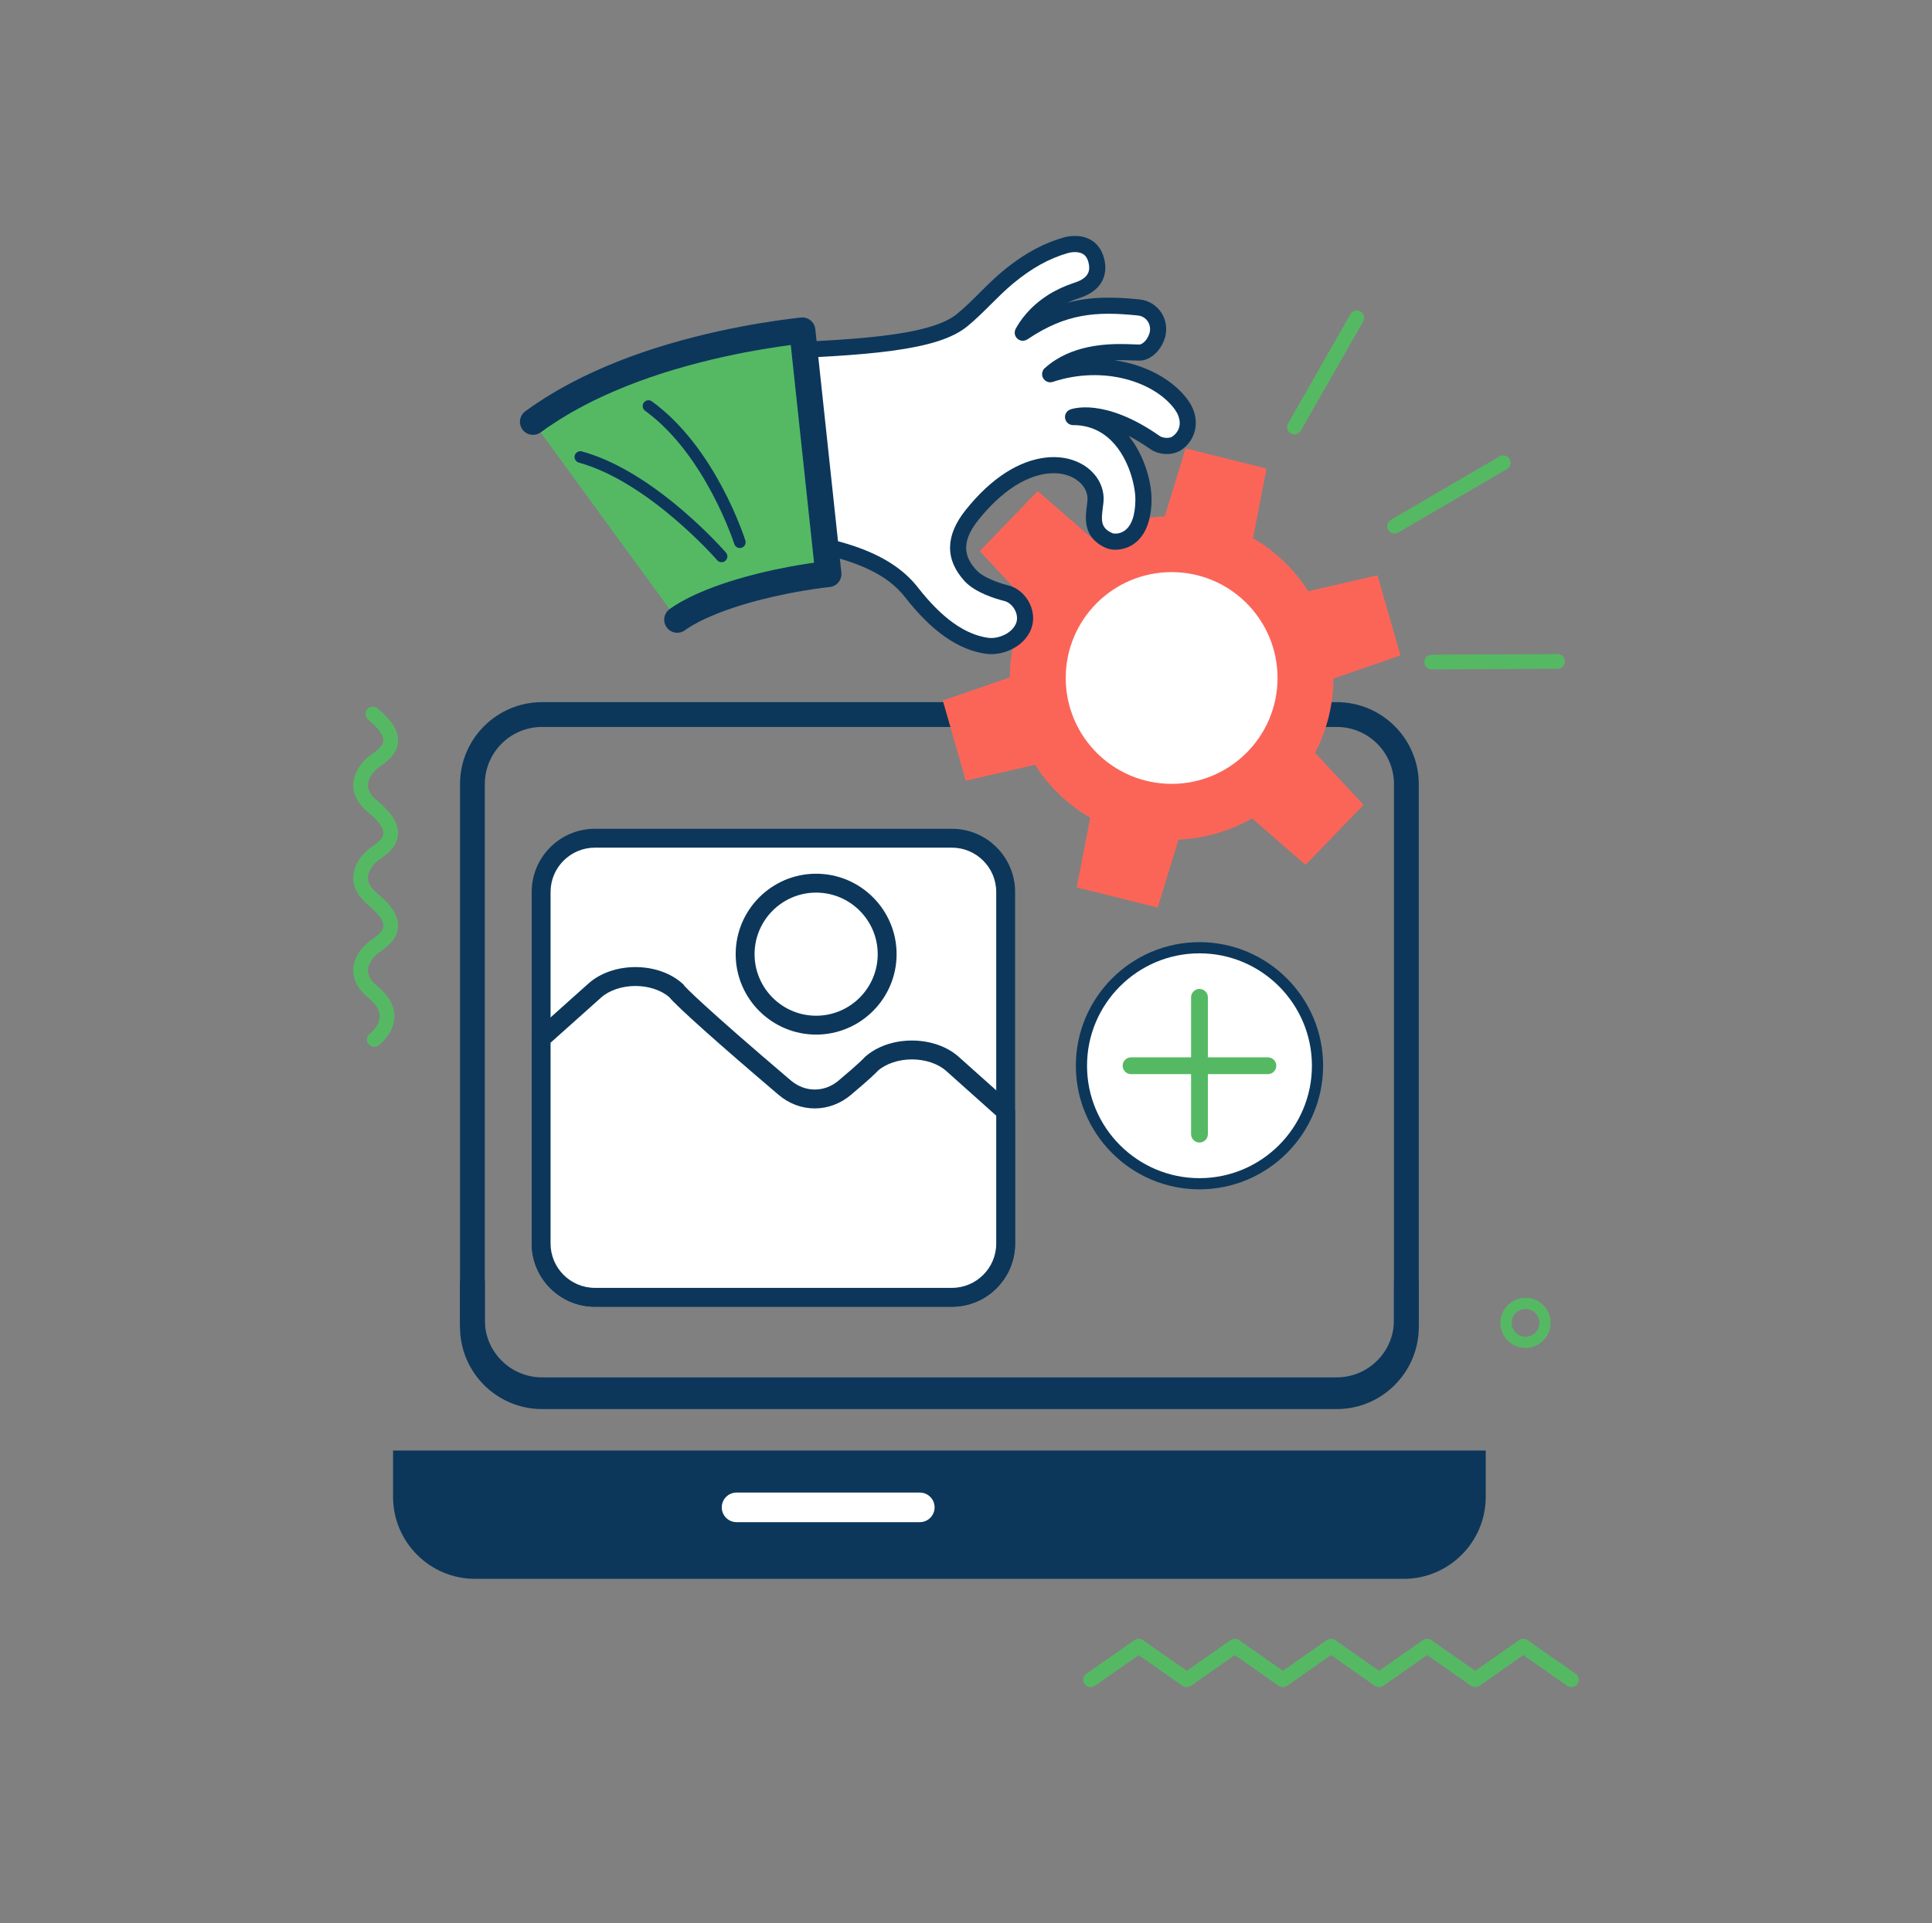
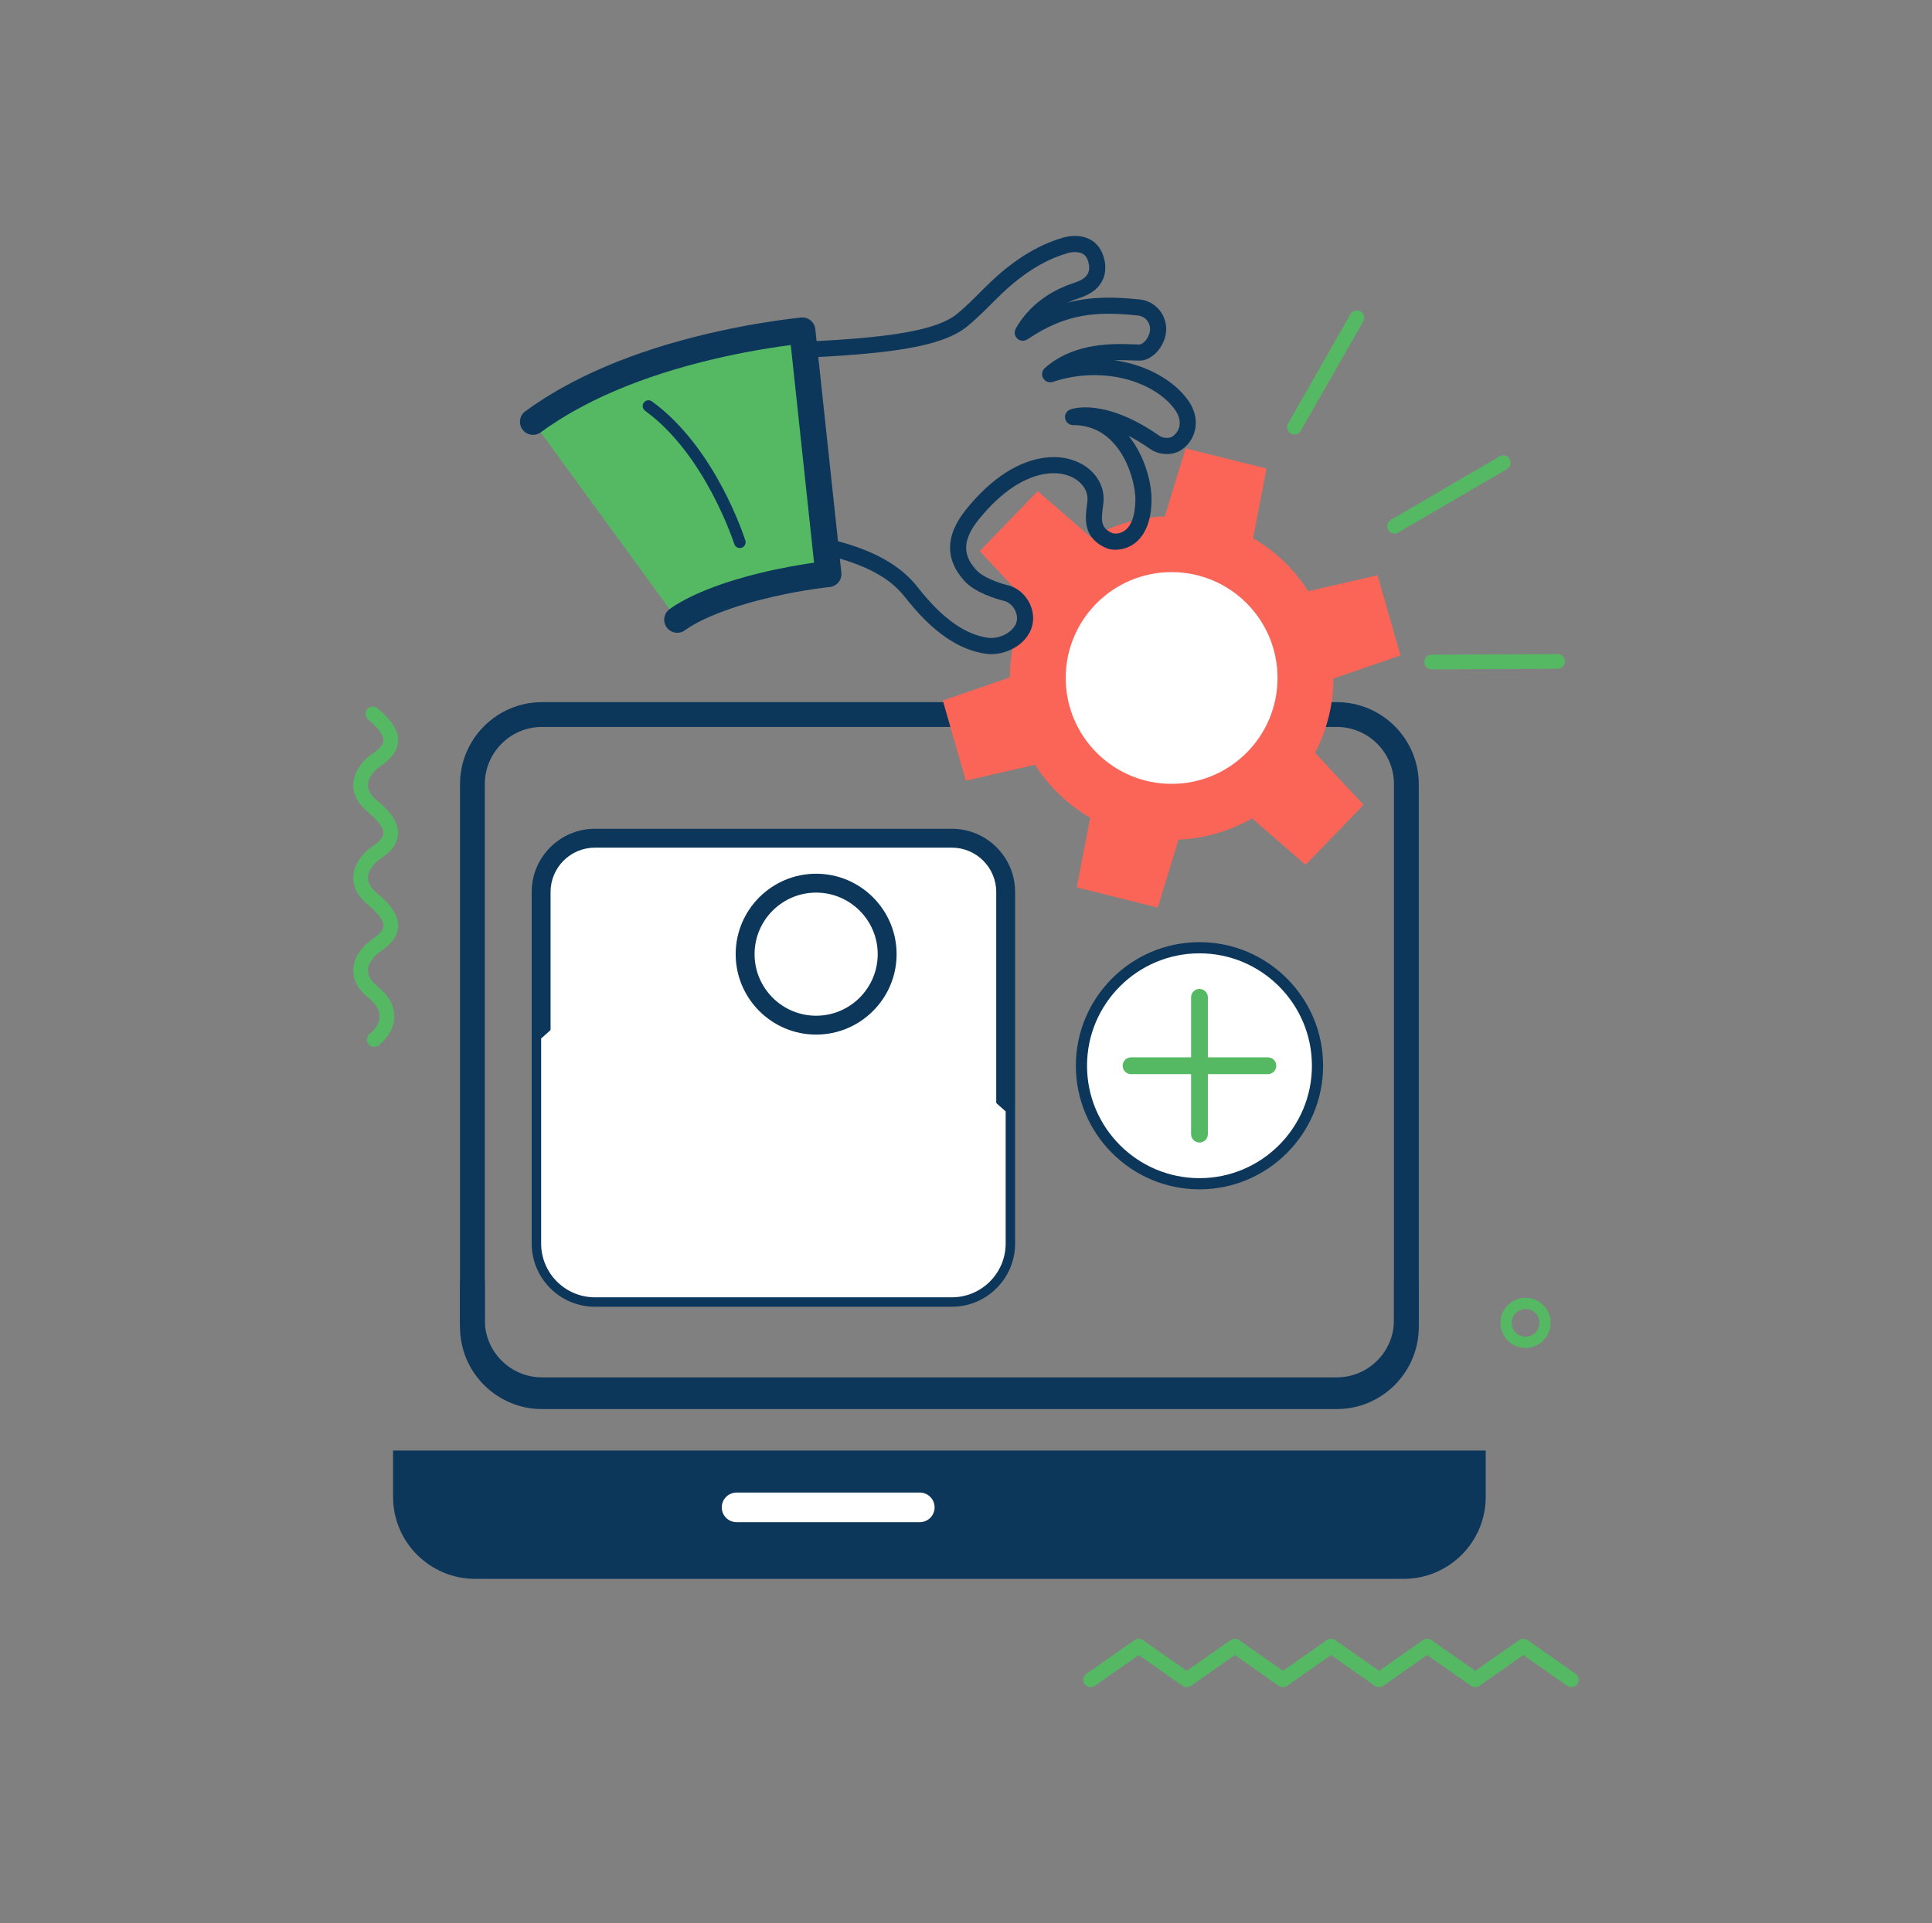
<svg xmlns="http://www.w3.org/2000/svg" version="1.1" id="Calque_1" x="0px" y="0px" width="230px" height="229px" viewBox="0 0 230 229" enable-background="new 0 0 230 229" xml:space="preserve">
  <rect x="0" y="0" width="230" height="229" fill="#808080" stroke="none" />
  <g>
    <g>
      <g>
        <path fill="#FFFFFF" d="M70.822,154.481h42.499c3.529,0,6.401-2.872,6.401-6.401v-41.866c0-3.529-2.872-6.4-6.401-6.4H70.822     c-3.53,0-6.401,2.871-6.401,6.4v41.866C64.421,151.609,67.292,154.481,70.822,154.481z" />
        <path fill="#0C375B" d="M113.321,155.605H70.822c-4.15,0-7.525-3.376-7.525-7.525v-41.866c0-4.149,3.375-7.524,7.525-7.524     h42.499c4.15,0,7.525,3.375,7.525,7.524v41.866C120.847,152.229,117.472,155.605,113.321,155.605z M70.822,100.938     c-2.91,0-5.278,2.367-5.278,5.276v41.866c0,2.91,2.368,5.277,5.278,5.277h42.499c2.91,0,5.278-2.367,5.278-5.277v-41.866     c0-2.909-2.368-5.276-5.278-5.276H70.822z" />
      </g>
      <g>
        <g>
          <path fill="#FFFFFF" d="M70.818,117.942c1.174-1.049,2.951-1.659,4.828-1.659c1.879,0,3.655,0.61,4.827,1.659      c0,0,0.664,1.117,12.924,11.555c2.158,1.839,5.063,1.79,7.142,0.049c2.711-2.272,3.196-2.858,3.196-2.858      c1.173-1.049,2.95-1.659,4.827-1.659c1.879,0,3.655,0.61,4.83,1.659l6.33,5.66v15.732c0,3.529-2.872,6.401-6.401,6.401H70.822      c-3.53,0-6.401-2.872-6.401-6.401v-24.417L70.818,117.942z" />
-           <path fill="#0C375B" d="M113.321,155.605H70.822c-4.15,0-7.525-3.376-7.525-7.525v-24.417c0-0.319,0.136-0.625,0.375-0.838      l6.396-5.721c1.385-1.236,3.418-1.945,5.578-1.945c2.161,0,4.193,0.709,5.576,1.945c0.125,0.112,0.15,0.1,0.205,0.232      c0.285,0.327,2.221,2.385,12.698,11.305c0.844,0.719,1.837,1.098,2.872,1.098c1.02,0,1.995-0.364,2.819-1.055      c2.504-2.099,3.043-2.703,3.064-2.729c0.029-0.032,0.07-0.076,0.105-0.106c1.383-1.236,3.415-1.945,5.575-1.945      c2.162,0,4.194,0.709,5.578,1.945l6.332,5.661c0.237,0.213,0.374,0.519,0.374,0.838v15.732      C120.847,152.229,117.472,155.605,113.321,155.605z M65.544,124.166v23.914c0,2.91,2.368,5.277,5.278,5.277h42.499      c2.91,0,5.278-2.367,5.278-5.277v-15.229l-5.956-5.325c-0.962-0.86-2.488-1.374-4.081-1.374c-1.566,0-3.069,0.498-4.034,1.335      c-0.227,0.247-0.985,1.009-3.268,2.922c-1.217,1.019-2.729,1.58-4.263,1.58c-1.576,0-3.073-0.566-4.329-1.636      c-7.244-6.166-12.011-10.43-13.007-11.626c-0.964-0.828-2.458-1.319-4.016-1.319c-1.591,0-3.117,0.514-4.079,1.374      L65.544,124.166z" />
        </g>
      </g>
      <g>
        <circle fill="#FFFFFF" cx="97.16" cy="113.62" r="8.454" />
        <path fill="#0C375B" d="M97.159,123.198c-5.281,0-9.578-4.296-9.578-9.578c0-5.281,4.297-9.578,9.578-9.578     c5.282,0,9.579,4.297,9.579,9.578C106.738,118.902,102.441,123.198,97.159,123.198z M97.159,106.291     c-4.041,0-7.329,3.288-7.329,7.329c0,4.042,3.288,7.331,7.329,7.331c4.042,0,7.33-3.289,7.33-7.331     C104.489,109.579,101.201,106.291,97.159,106.291z" />
      </g>
    </g>
    <g>
      <path fill="#0C375B" d="M54.764,157.207V93.371c0-5.381,4.379-9.761,9.76-9.761h94.619c5.381,0,9.759,4.38,9.759,9.761v63.836    c0,5.382-4.378,9.76-9.759,9.76H64.523C59.143,166.967,54.764,162.589,54.764,157.207z M64.523,86.564    c-3.753,0-6.807,3.054-6.807,6.807v63.836c0,3.753,3.054,6.808,6.807,6.808h94.619c3.751,0,6.807-3.055,6.807-6.808V93.371    c0-3.753-3.056-6.807-6.807-6.807H64.523z" />
    </g>
    <g>
      <g>
        <path fill="#0C375B" d="M176.872,172.725v5.52c0,5.382-4.378,9.762-9.76,9.762H56.554c-5.382,0-9.761-4.38-9.761-9.762v-5.52     H176.872z" />
      </g>
      <g>
        <path fill="#FFFFFF" d="M87.686,181.257h21.813c0.974,0,1.763-0.789,1.763-1.763c0-0.972-0.789-1.761-1.763-1.761H87.686     c-0.974,0-1.762,0.789-1.762,1.761C85.924,180.468,86.712,181.257,87.686,181.257z" />
      </g>
    </g>
    <g>
      <path fill="#55B964" d="M187.572,199.314l-5.724-4.014c-0.301-0.211-0.703-0.211-1.003,0l-5.221,3.661l-5.221-3.661    c-0.304-0.211-0.704-0.211-1.005,0l-5.222,3.661l-5.221-3.661c-0.303-0.211-0.702-0.211-1.004,0l-5.222,3.661l-5.22-3.661    c-0.303-0.211-0.703-0.211-1.005,0l-5.221,3.661l-5.221-3.661c-0.303-0.211-0.704-0.211-1.004,0l-5.726,4.014    c-0.394,0.277-0.489,0.822-0.212,1.218c0.169,0.243,0.441,0.371,0.716,0.371c0.173,0,0.349-0.05,0.501-0.157l5.222-3.662    l5.222,3.662c0.302,0.21,0.702,0.21,1.004,0l5.222-3.662l5.22,3.662c0.302,0.21,0.702,0.21,1.004,0l5.22-3.662l5.223,3.662    c0.302,0.21,0.702,0.21,1.004,0l5.221-3.662l5.222,3.662c0.3,0.21,0.703,0.21,1.004,0l5.221-3.662l5.222,3.662    c0.396,0.277,0.941,0.182,1.217-0.214C188.063,200.137,187.968,199.592,187.572,199.314z" />
    </g>
    <g>
      <path fill="#55B964" d="M44.064,100.989c-0.019,0.012-1.908,1.343-2.004,3.39c-0.06,1.231,0.537,2.37,1.77,3.385    c1.535,1.263,1.834,2.061,1.813,2.507c-0.032,0.656-0.831,1.249-1.578,1.754c-0.019,0.014-1.907,1.343-2.004,3.39    c-0.06,1.232,0.537,2.371,1.77,3.386c0.923,0.759,1.385,1.519,1.369,2.258c-0.022,1.14-1.146,2.011-1.169,2.029    c-0.386,0.287-0.465,0.832-0.179,1.22c0.288,0.387,0.835,0.468,1.223,0.181c0.074-0.055,1.824-1.375,1.872-3.377    c0.033-1.308-0.641-2.539-2.005-3.66c-0.772-0.637-1.154-1.282-1.138-1.922c0.028-0.953,0.928-1.824,1.248-2.06    c0.851-0.576,2.262-1.535,2.337-3.116c0.058-1.248-0.741-2.536-2.447-3.938c-0.772-0.636-1.154-1.281-1.138-1.924    c0.028-0.951,0.928-1.822,1.248-2.059c0.851-0.575,2.262-1.533,2.337-3.117c0.058-1.246-0.741-2.534-2.447-3.938    c-0.772-0.635-1.154-1.282-1.138-1.921c0.028-0.953,0.928-1.824,1.248-2.061c0.851-0.574,2.262-1.534,2.337-3.116    c0.058-1.248-0.741-2.535-2.447-3.938c-0.162-0.134-0.359-0.199-0.555-0.199c-0.252,0-0.503,0.109-0.676,0.318    c-0.306,0.374-0.253,0.924,0.119,1.231c1.535,1.263,1.834,2.06,1.813,2.506c-0.032,0.657-0.831,1.25-1.578,1.754    c-0.019,0.014-1.907,1.342-2.004,3.391c-0.061,1.231,0.535,2.371,1.77,3.386c1.535,1.263,1.834,2.06,1.813,2.506    C45.61,99.891,44.812,100.484,44.064,100.989z" />
    </g>
    <g>
      <path fill="#0C375B" d="M165.949,152.536v5.492c0,3.754-3.056,6.807-6.807,6.807H64.523c-3.753,0-6.807-3.053-6.807-6.807v-5.492    h-2.953v5.492c0,5.382,4.379,9.762,9.76,9.762h94.619c5.381,0,9.759-4.38,9.759-9.762v-5.492H165.949z" />
    </g>
    <g>
      <g>
        <path fill="#55B964" d="M185.427,77.885l-14.992,0.077c-0.16,0.002-0.309,0.044-0.437,0.118     c-0.261,0.153-0.435,0.437-0.434,0.761c0.002,0.481,0.395,0.871,0.879,0.87l14.992-0.077c0.484-0.002,0.873-0.396,0.87-0.879     C186.303,78.272,185.91,77.884,185.427,77.885z" />
      </g>
      <g>
        <path fill="#55B964" d="M165.261,63.102c0.243,0.418,0.778,0.557,1.196,0.313l12.945-7.562c0.418-0.243,0.559-0.779,0.314-1.194     c-0.244-0.418-0.778-0.559-1.196-0.314l-12.946,7.562C165.159,62.149,165.018,62.685,165.261,63.102z" />
      </g>
      <g>
        <path fill="#55B964" d="M154.855,51.296l7.433-13.021c0.239-0.42,0.093-0.954-0.326-1.192c-0.281-0.162-0.615-0.148-0.875,0.004     c-0.127,0.075-0.238,0.185-0.317,0.321l-7.43,13.022c-0.24,0.421-0.094,0.953,0.325,1.192     C154.085,51.862,154.619,51.716,154.855,51.296z" />
      </g>
    </g>
    <g>
      <path fill="#FB6558" d="M120.217,80.665l-7.978,2.752l2.737,9.545l8.243-1.896c1.674,2.636,3.943,4.782,6.571,6.31l-1.609,8.293    l9.638,2.402l2.478-8.091c1.482-0.064,2.976-0.297,4.462-0.72c1.533-0.438,2.971-1.051,4.294-1.81l6.372,5.534l6.898-7.144    l-5.771-6.195c1.407-2.697,2.181-5.721,2.188-8.846l7.982-2.749l-2.737-9.547l-8.246,1.898c-1.674-2.636-3.943-4.784-6.571-6.313    l1.609-8.292l-9.636-2.4l-2.479,8.093c-1.479,0.062-2.975,0.293-4.461,0.717c-1.535,0.437-2.97,1.051-4.292,1.809l-6.376-5.535    l-6.898,7.146l5.772,6.198C121.002,74.517,120.227,77.539,120.217,80.665z" />
      <circle fill="#FFFFFF" cx="139.479" cy="80.733" r="12.607" />
    </g>
    <g>
      <g>
        <g>
          <g>
-             <path fill="#FFFFFF" d="M86.604,63.688c13.856,0.623,19.257,3.459,21.903,6.845c2.327,2.977,5.323,5.853,8.994,6.367       c1.469,0.206,3.489-0.539,4.267-2.13c0.815-1.664-0.361-3.733-1.964-4.133c-0.717-0.178-3.148-0.859-4.275-2.099       c-1.284-1.414-2.606-3.716,0.176-7.203c7.282-9.122,14.599-6.039,14.719-2.033c0.044,1.417-1.1,3.902,1.654,5.079       c0.78,0.333,4,0.311,4.049-4.84c0.028-2.974-2.081-9.886-8.38-9.88c0,0,3.458-1.37,9.752,3.033       c0.71,0.496,1.94,0.579,2.664,0.047c1.501-1.103,1.595-2.966,0.522-4.485c-2.361-3.338-8.723-5.986-15.659-3.692l-0.014-0.008       c3.913-3.541,10.137-2.416,10.89-2.596c0.839-0.197,1.451-0.948,1.77-1.742c0.663-1.649-0.376-3.431-2.105-3.606       c-5.193-0.534-8.953-0.229-13.743,2.97l-0.064,0.033c0.788-1.485,2.673-3.789,6.356-5.006c0.628-0.207,3.012-0.935,2.418-3.508       c-0.581-2.51-3-2.088-3.685-1.888c-2.573,0.748-4.803,2.103-6.875,3.824c-1.931,1.604-3.537,3.545-5.469,5.112       c-3.679,2.986-13.605,3.373-27.994,3.835L86.604,63.688z" />
            <path fill="#0C375B" d="M85.994,41.176c0.141-0.09,0.308-0.145,0.485-0.151c12.845-0.41,22.989-0.736,26.935-3.27       c0.176-0.113,0.338-0.229,0.484-0.35c0.956-0.774,1.821-1.639,2.738-2.552c0.86-0.858,1.753-1.747,2.724-2.554       c0.829-0.689,1.628-1.278,2.446-1.804c1.564-1.004,3.127-1.725,4.775-2.204c0.44-0.129,1.979-0.488,3.297,0.284       c0.558,0.326,1.284,0.991,1.588,2.31c0.385,1.659-0.172,3.07-1.567,3.966c-0.578,0.37-1.162,0.563-1.442,0.653l-0.039,0.015       c-0.47,0.153-0.92,0.333-1.353,0.534c2.724-0.739,5.43-0.724,8.6-0.398c1.111,0.115,2.079,0.727,2.653,1.677       c0.592,0.978,0.68,2.159,0.245,3.241c-0.48,1.197-1.396,2.074-2.44,2.322c-0.271,0.063-0.617,0.051-1.241,0.025       c-0.569-0.022-1.337-0.053-2.21-0.023c3.938,0.558,7.15,2.477,8.795,4.805c1.423,2.011,1.112,4.455-0.734,5.812       c-1.027,0.753-2.688,0.731-3.782-0.033c-0.934-0.651-1.798-1.169-2.59-1.579c1.896,2.344,2.746,5.51,2.727,7.649       c-0.031,3.218-1.234,4.661-2.238,5.305c-1.126,0.724-2.421,0.718-3.147,0.41c-2.819-1.207-2.505-3.6-2.316-5.029       c0.044-0.347,0.087-0.673,0.08-0.905c-0.03-0.983-0.669-1.897-1.713-2.446c-1.86-0.981-4.473-0.604-6.984,1.009       c-1.479,0.95-2.931,2.31-4.312,4.039c-2.32,2.907-1.412,4.646-0.218,5.961c0.756,0.83,2.518,1.495,3.798,1.812       c1.093,0.271,2.056,1.101,2.575,2.216c0.501,1.079,0.509,2.271,0.02,3.271c-0.352,0.719-0.927,1.348-1.659,1.819       c-1.075,0.69-2.422,1.004-3.602,0.84c-3.293-0.463-6.438-2.663-9.618-6.728c-1.923-2.459-6.208-5.806-21.19-6.476       c-0.511-0.023-0.913-0.443-0.916-0.955l-0.094-21.705C85.55,41.647,85.727,41.348,85.994,41.176z M114.451,39.369       c-4.09,2.627-12.938,3.087-26.977,3.543l0.086,19.862c11.606,0.614,18.319,2.837,21.703,7.167       c2.857,3.653,5.597,5.619,8.372,6.008c0.718,0.101,1.619-0.117,2.299-0.553c0.438-0.281,0.775-0.645,0.974-1.049       c0.318-0.652,0.113-1.293-0.037-1.615c-0.273-0.587-0.77-1.032-1.298-1.165c-1.003-0.248-3.478-0.979-4.754-2.384       c-2.334-2.568-2.286-5.41,0.137-8.446c1.512-1.896,3.119-3.396,4.774-4.457c3.103-1.993,6.436-2.401,8.916-1.095       c1.664,0.877,2.686,2.404,2.737,4.086c0.011,0.389-0.042,0.789-0.098,1.216c-0.2,1.52-0.243,2.409,1.17,3.012       c0.098,0.037,0.726,0.146,1.355-0.259c0.869-0.558,1.338-1.839,1.356-3.708c0.016-1.594-0.738-4.905-2.823-7.009       c-1.254-1.265-2.799-1.904-4.597-1.902c-0.461,0-0.857-0.326-0.942-0.779c-0.088-0.452,0.16-0.902,0.587-1.073       c0.161-0.063,4.016-1.508,10.656,3.14c0.396,0.276,1.148,0.317,1.516,0.08l0.03-0.021c1.233-0.905,0.935-2.267,0.307-3.157       c-2.298-3.25-8.377-5.384-14.573-3.334c-0.252,0.084-0.528,0.057-0.762-0.069c-0.273-0.149-0.464-0.426-0.5-0.734       c-0.036-0.308,0.072-0.619,0.303-0.827c0.382-0.348,0.802-0.668,1.246-0.953c3.315-2.129,7.387-1.966,9.344-1.889       c0.296,0.012,0.63,0.025,0.75,0.019c0.427-0.116,0.835-0.567,1.073-1.162c0.209-0.52,0.17-1.077-0.106-1.535       c-0.26-0.43-0.7-0.707-1.207-0.759c-5.029-0.517-8.564-0.23-13.111,2.813c-0.029,0.019-0.059,0.036-0.09,0.053l-0.064,0.034       c-0.373,0.194-0.83,0.124-1.125-0.176c-0.296-0.298-0.364-0.753-0.168-1.125c0.472-0.886,1.59-2.584,3.801-4.002       c0.938-0.603,1.981-1.096,3.104-1.465l0.041-0.014c0.238-0.078,0.635-0.209,1.006-0.447c0.711-0.457,0.938-1.047,0.736-1.919       c-0.123-0.531-0.348-0.886-0.688-1.085c-0.558-0.326-1.389-0.216-1.791-0.099c-2.255,0.655-4.327,1.809-6.532,3.642       c-0.904,0.752-1.765,1.609-2.597,2.437c-0.909,0.908-1.85,1.846-2.881,2.683C114.906,39.058,114.686,39.219,114.451,39.369z" />
          </g>
        </g>
      </g>
      <g>
        <g>
          <g>
            <path fill="#55B964" d="M80.63,73.798l-17.18-23.57c0,0,0.137-0.098,0.391-0.28c0.126-0.091,0.284-0.203,0.469-0.334       c0.185-0.122,0.393-0.259,0.626-0.417c0.237-0.153,0.497-0.322,0.781-0.508c0.282-0.175,0.584-0.355,0.909-0.55       c0.161-0.098,0.329-0.198,0.503-0.301c0.172-0.101,0.346-0.194,0.526-0.295c0.358-0.199,0.741-0.416,1.134-0.621       c1.573-0.83,3.373-1.652,5.268-2.405c1.893-0.754,3.878-1.435,5.835-2.015c3.918-1.166,7.739-1.96,10.637-2.446       c1.449-0.243,2.669-0.416,3.552-0.528c0.45-0.055,0.803-0.098,1.045-0.127c0.254-0.028,0.39-0.044,0.39-0.044l3.104,29.001       c0,0-0.071,0.007-0.203,0.022c-0.146,0.018-0.359,0.042-0.631,0.076c-0.56,0.071-1.397,0.189-2.404,0.358       c-2.016,0.334-4.712,0.907-7.162,1.639c-1.229,0.365-2.388,0.768-3.388,1.167c-1.001,0.396-1.847,0.788-2.477,1.123       c-0.162,0.083-0.296,0.166-0.435,0.237c-0.067,0.039-0.141,0.074-0.198,0.109c-0.059,0.036-0.114,0.068-0.168,0.104       c-0.11,0.063-0.211,0.125-0.305,0.182c-0.083,0.054-0.159,0.105-0.228,0.151c-0.067,0.043-0.13,0.082-0.184,0.117       c-0.044,0.032-0.08,0.063-0.111,0.085C80.663,73.773,80.63,73.798,80.63,73.798z" />
            <path fill="#0C375B" d="M62.192,51.138c0.502,0.694,1.471,0.851,2.167,0.351l0.831-0.595L66.552,50       c0.233-0.144,0.479-0.295,0.743-0.453l0.629-0.374c0.097-0.059,0.206-0.119,0.316-0.179l0.466-0.257       c0.262-0.147,0.532-0.296,0.798-0.434c1.528-0.809,3.299-1.616,5.127-2.345c1.821-0.724,3.74-1.386,5.704-1.967       c4.148-1.235,7.973-1.988,10.45-2.403c1.419-0.24,2.585-0.404,3.354-0.503l2.773,25.92c-0.484,0.068-1.09,0.159-1.791,0.278       c-1.155,0.19-4.194,0.739-7.349,1.683c-1.208,0.355-2.426,0.774-3.519,1.208c-0.991,0.396-1.897,0.807-2.619,1.19       c-0.107,0.056-0.206,0.108-0.3,0.164c-0.049,0.026-0.096,0.053-0.143,0.079c-0.012,0.005-0.021,0.012-0.031,0.018l-0.056,0.028       c-0.063,0.034-0.126,0.07-0.184,0.102c-0.005,0.005-0.011,0.008-0.015,0.012l-0.454,0.271       c-0.023,0.015-0.048,0.029-0.071,0.046l-0.379,0.249c-0.034,0.021-0.07,0.045-0.102,0.07l-0.182,0.133       c-0.696,0.503-0.852,1.475-0.349,2.17c0.501,0.694,1.472,0.853,2.168,0.35l0.095-0.069c0.009-0.006,0.019-0.013,0.028-0.021       l0.062-0.046l0.133-0.085c0.011-0.007,0.02-0.013,0.03-0.02l0.19-0.127l0.27-0.16c0.005-0.004,0.013-0.008,0.021-0.014       l0.155-0.095c0.013-0.008,0.029-0.016,0.044-0.024c0.031-0.018,0.063-0.032,0.094-0.05c0.068-0.036,0.135-0.073,0.202-0.112       c0.063-0.035,0.126-0.072,0.198-0.108c0.008-0.004,0.016-0.008,0.022-0.012c0.438-0.231,1.194-0.604,2.321-1.053       c1.005-0.398,2.13-0.786,3.253-1.117c2.075-0.622,4.682-1.217,6.976-1.598c1.096-0.183,1.941-0.299,2.349-0.35L98.79,69.9       c0.851-0.094,1.463-0.858,1.372-1.71L97.06,39.191c-0.045-0.41-0.25-0.785-0.571-1.046c-0.322-0.259-0.735-0.378-1.146-0.333       l-0.387,0.044c-0.007,0-0.012,0-0.016,0.002l-1.046,0.126c-0.799,0.103-2.067,0.277-3.623,0.539       c-2.561,0.431-6.521,1.209-10.821,2.489c-2.049,0.607-4.058,1.3-5.968,2.06c-1.93,0.768-3.803,1.625-5.418,2.479       c-0.294,0.152-0.585,0.313-0.864,0.467l-0.465,0.259c-0.131,0.073-0.261,0.145-0.392,0.221l-0.647,0.388       c-0.283,0.17-0.548,0.329-0.799,0.483c-0.008,0.008-0.02,0.013-0.028,0.019l-1.418,0.932c-0.013,0.01-0.028,0.019-0.041,0.029       l-0.866,0.619c-0.695,0.504-0.854,1.472-0.353,2.168L62.192,51.138z" />
          </g>
        </g>
        <g>
-           <path fill="#0C375B" d="M68.647,54.951c-0.201-0.169-0.3-0.445-0.225-0.715c0.102-0.368,0.481-0.584,0.851-0.483      c3.674,1.013,7.681,3.351,11.905,6.95c3.129,2.665,5.161,5.003,5.246,5.103c0.25,0.287,0.217,0.723-0.07,0.974      c-0.289,0.248-0.725,0.219-0.976-0.071c-0.078-0.093-8.154-9.334-16.473-11.623C68.809,55.058,68.721,55.013,68.647,54.951z" />
          <path fill="#0C375B" d="M87.63,65.101c-0.098-0.081-0.174-0.192-0.215-0.322c-0.035-0.106-3.441-10.663-10.621-15.867      c-0.308-0.224-0.378-0.656-0.154-0.965s0.655-0.376,0.965-0.154c7.558,5.479,10.983,16.12,11.128,16.572      c0.112,0.361-0.089,0.75-0.451,0.864C88.047,65.302,87.806,65.248,87.63,65.101z" />
        </g>
      </g>
    </g>
    <path fill="#55B964" d="M181.611,160.51c-1.646,0-2.985-1.339-2.985-2.985s1.339-2.985,2.985-2.985s2.985,1.339,2.985,2.985   S183.258,160.51,181.611,160.51z M181.611,155.871c-0.913,0-1.653,0.742-1.653,1.653c0,0.913,0.74,1.653,1.653,1.653   c0.912,0,1.653-0.74,1.653-1.653C183.265,156.613,182.523,155.871,181.611,155.871z" />
    <g>
      <circle fill="#FFFFFF" cx="142.795" cy="126.907" r="14.053" />
      <path fill="#0C375B" d="M142.795,141.625c-8.116,0-14.718-6.602-14.718-14.718c0-8.115,6.602-14.718,14.718-14.718    c8.115,0,14.718,6.603,14.718,14.718C157.513,135.023,150.91,141.625,142.795,141.625z M142.795,113.521    c-7.381,0-13.387,6.005-13.387,13.386s6.006,13.386,13.387,13.386s13.386-6.005,13.386-13.386S150.176,113.521,142.795,113.521z" />
    </g>
    <g>
      <path fill="#55B964" d="M143.795,135.05v-7.143v-2.001v-7.144c0-0.553-0.449-1-1.001-1c-0.553,0-1,0.447-1,1v7.144v2.001v7.143    c0,0.553,0.447,1.001,1,1.001C143.346,136.051,143.795,135.603,143.795,135.05z" />
      <path fill="#55B964" d="M150.938,125.906h-7.143h-2.001h-7.144c-0.553,0-1.001,0.449-1.001,1.001c0,0.553,0.448,1,1.001,1h7.144    h2.001h7.143c0.553,0,1-0.447,1-1C151.938,126.355,151.49,125.906,150.938,125.906z" />
    </g>
  </g>
</svg>